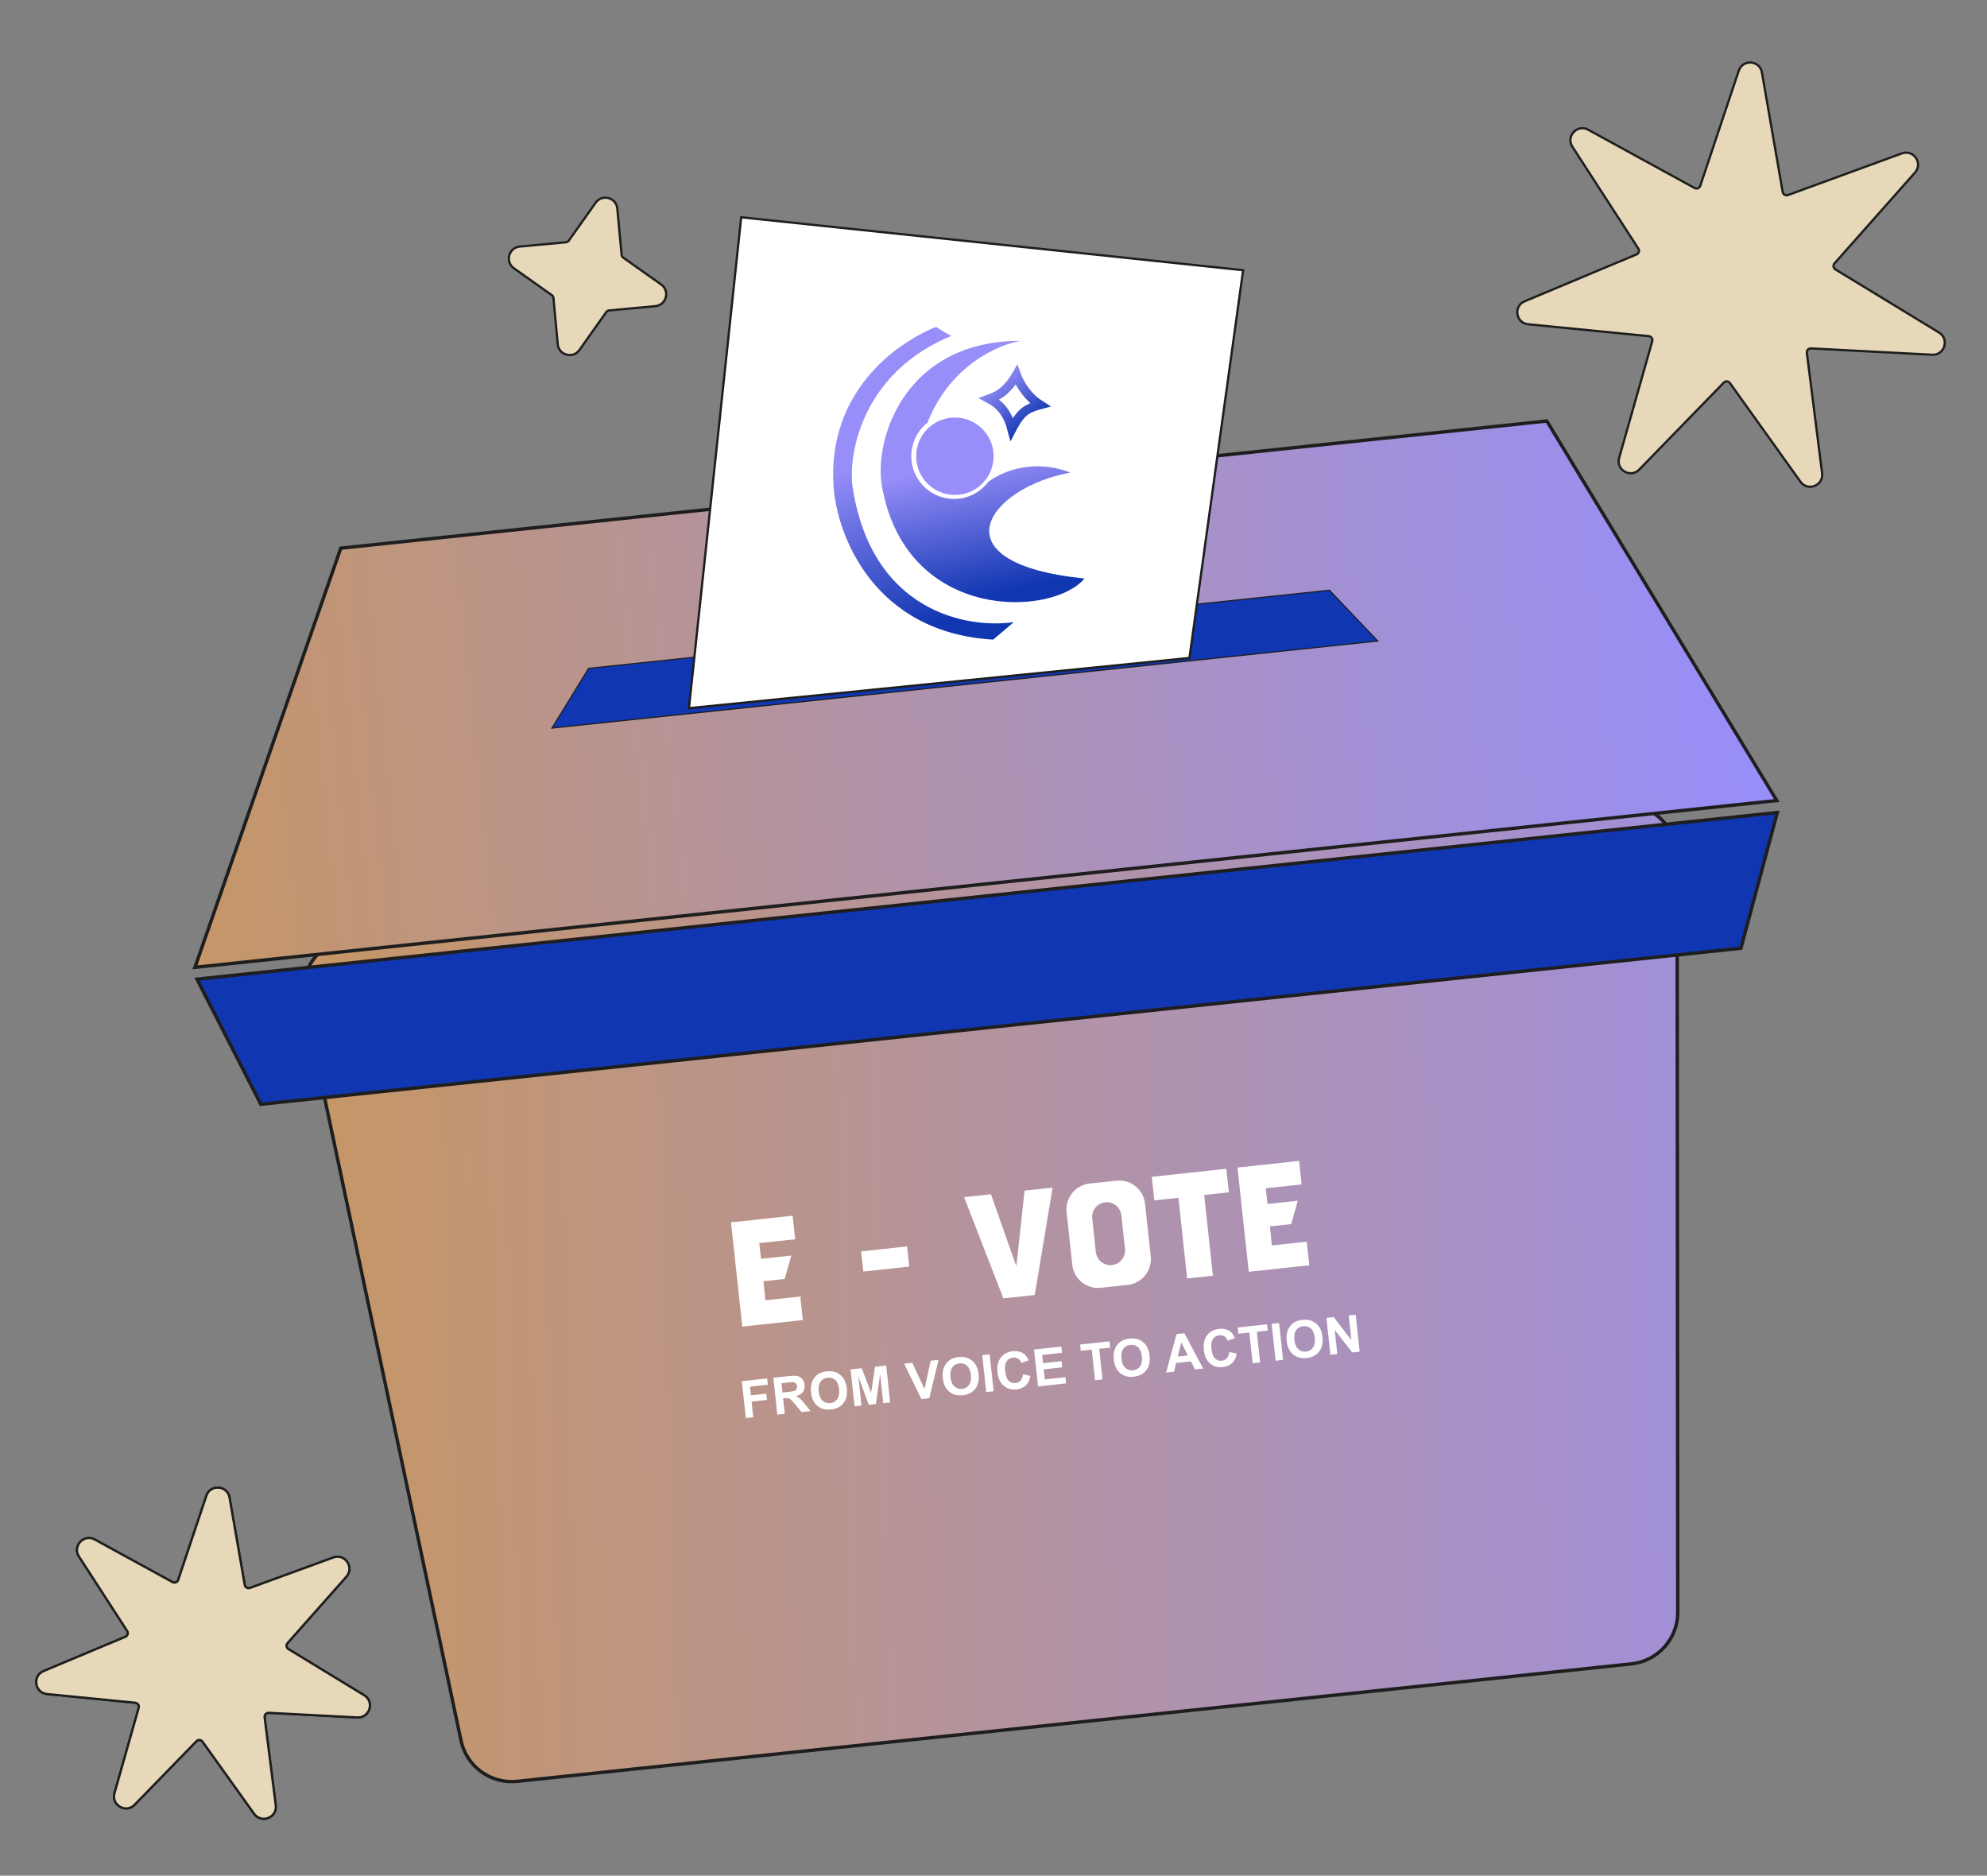
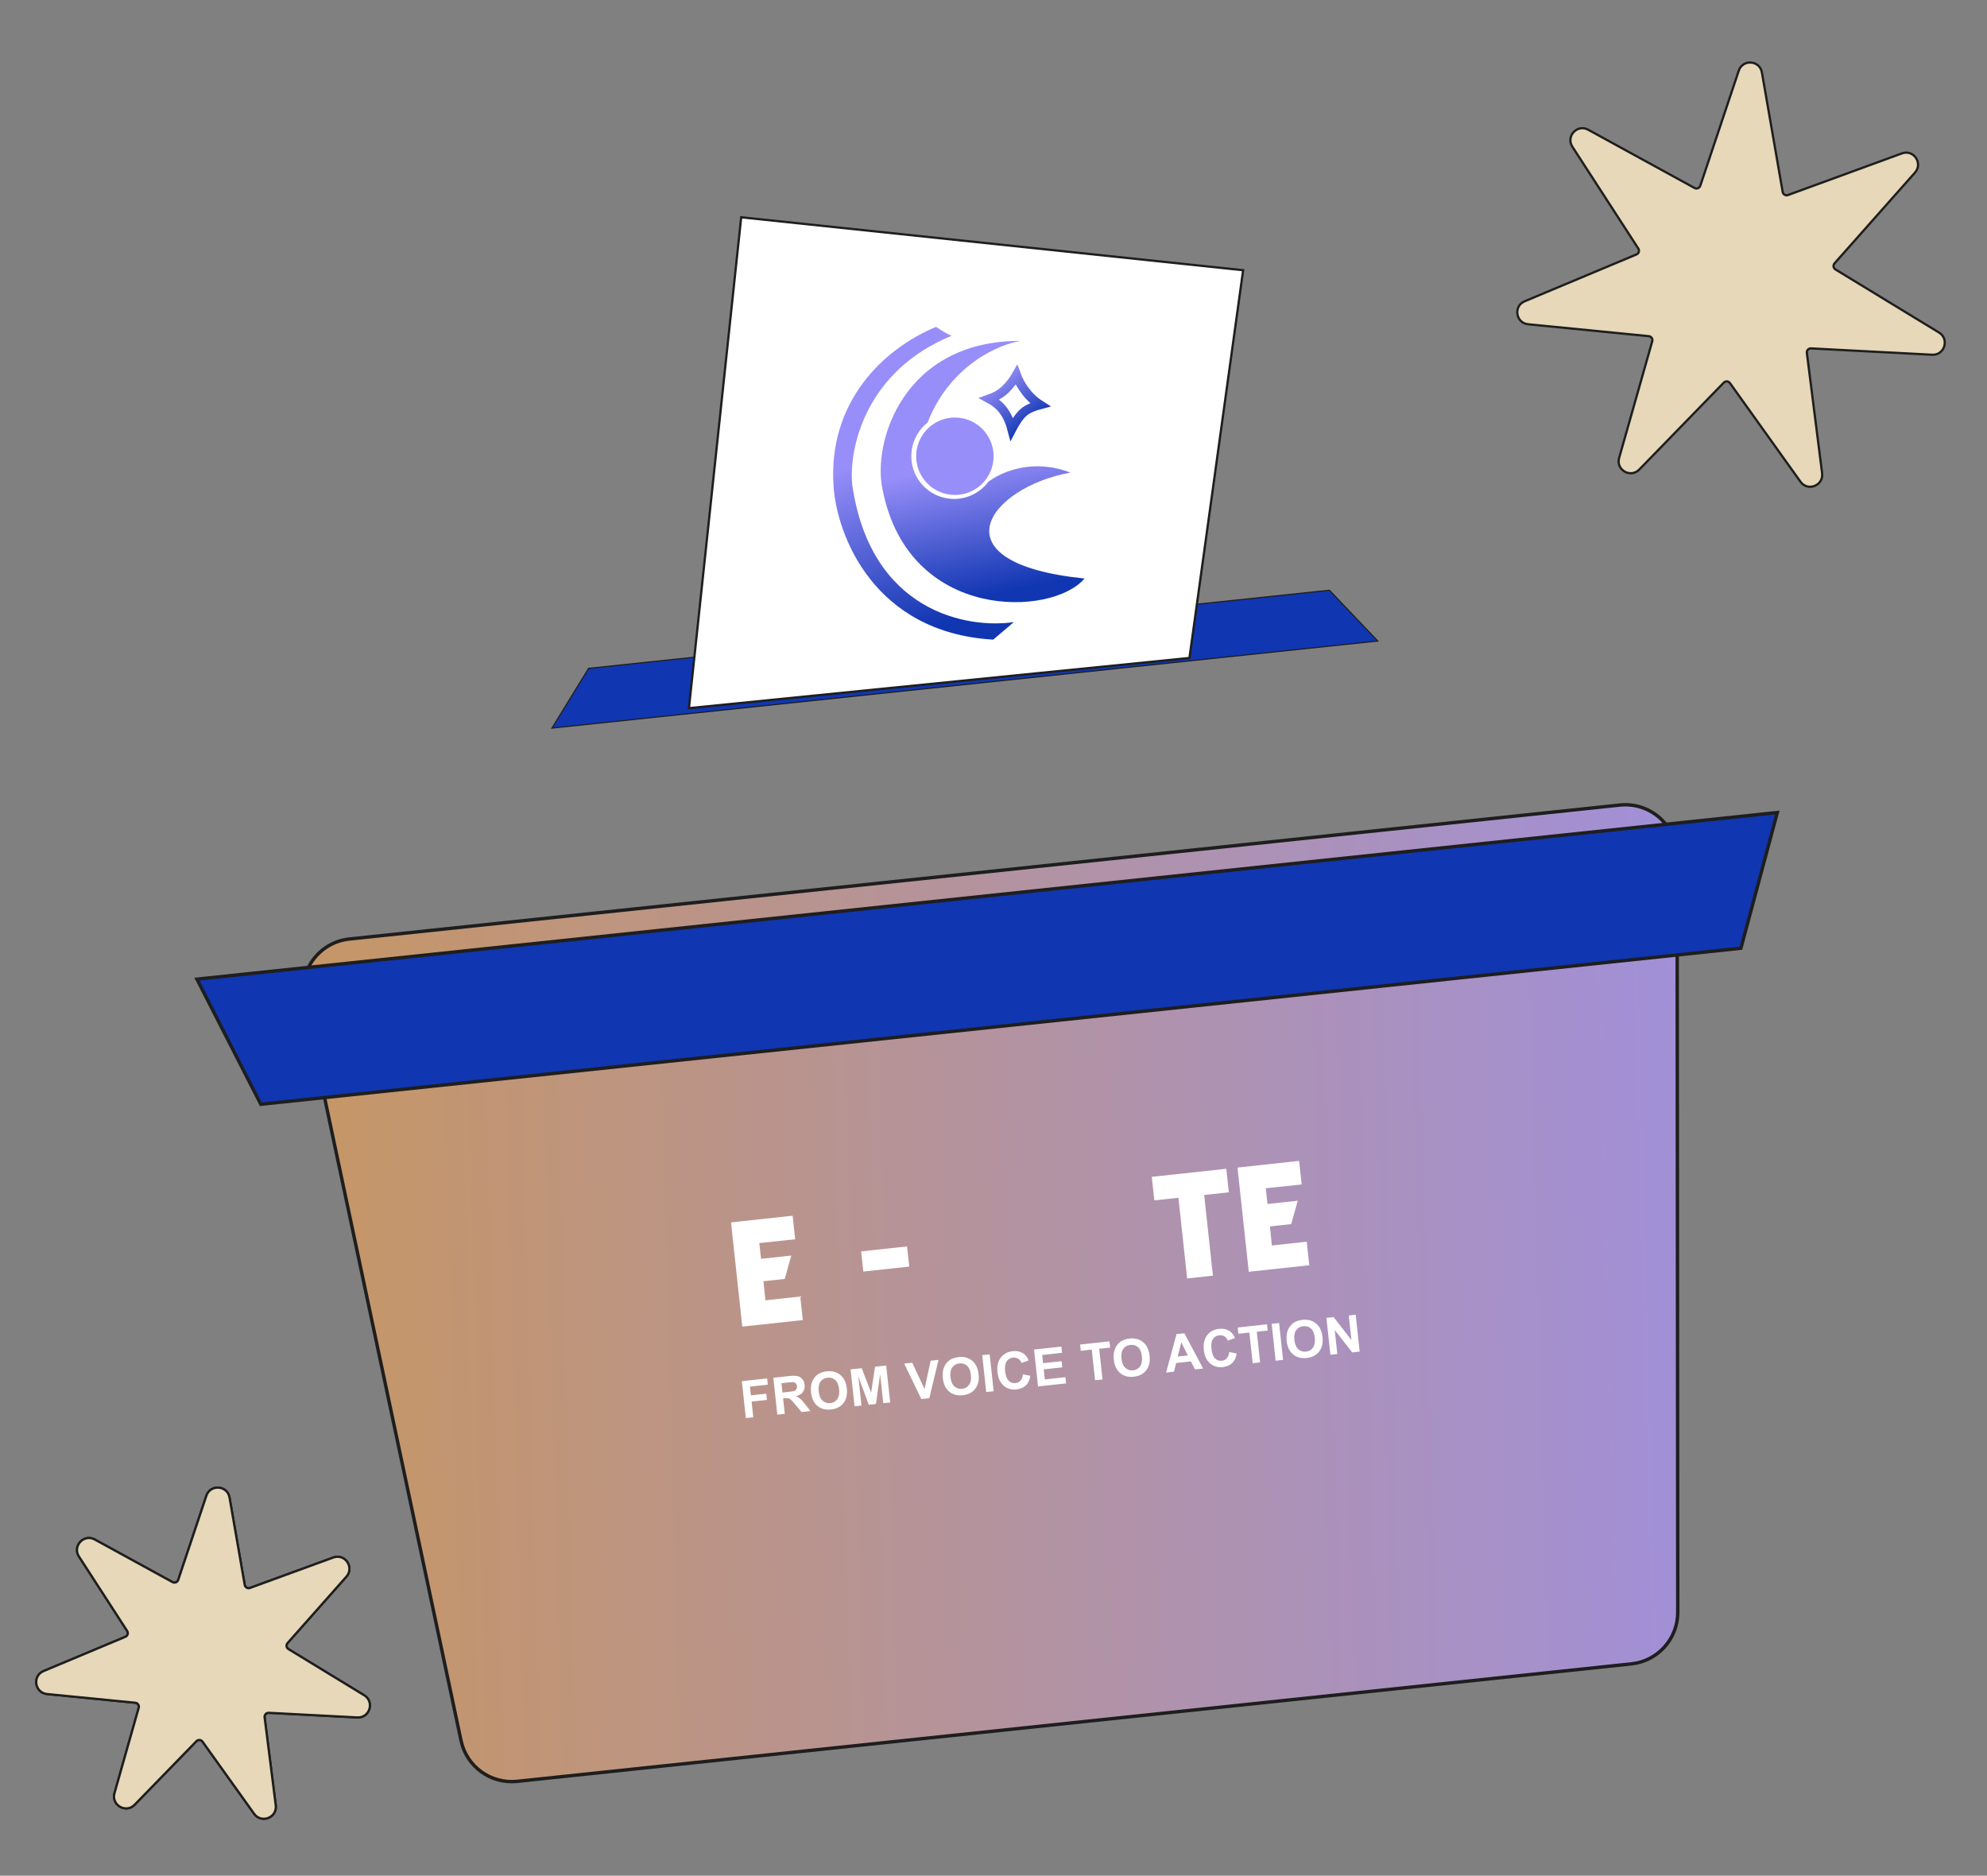
<svg xmlns="http://www.w3.org/2000/svg" width="1763" height="1664" viewBox="0 0 1763 1664" fill="none">
  <rect x="0" y="0" width="1763" height="1664" fill="#808080" stroke="none" />
  <g clip-path="url(#clip0_83_21)">
    <mask id="mask0_83_21" style="mask-type:luminance" maskUnits="userSpaceOnUse" x="0" y="0" width="1763" height="1664">
      <path d="M1763 0H0V1664H1763V0Z" fill="white" />
    </mask>
    <g mask="url(#mask0_83_21)">
      <path d="M309.987 833.03C282.86 835.891 264.176 861.609 269.841 888.293L409.051 1544.13C413.937 1567.16 435.426 1582.77 458.833 1580.3L1447.48 1476.08C1470.88 1473.62 1488.64 1453.87 1488.62 1430.33L1488.04 759.874C1488.01 732.595 1464.38 711.335 1437.25 714.196L309.987 833.03Z" fill="url(#paint0_linear_83_21)" stroke="#1E1E1E" stroke-width="3" />
      <path d="M1088.04 1036.87L1021.92 1044.02L1024.18 1064.9L1045.56 1062.59L1053.31 1134.17L1076.17 1131.69L1068.43 1060.11L1090.3 1057.75L1088.04 1036.87Z" fill="white" />
      <path d="M661.753 1258.02L658.21 1225.29L680.652 1222.86L681.252 1228.4L665.419 1230.11L666.258 1237.86L679.924 1236.38L680.524 1241.92L666.857 1243.4L668.363 1257.31L661.753 1258.02ZM689.689 1255L686.145 1222.26L700.057 1220.76C703.556 1220.38 706.126 1220.4 707.769 1220.83C709.424 1221.24 710.81 1222.14 711.926 1223.54C713.041 1224.94 713.704 1226.61 713.913 1228.54C714.179 1231 713.677 1233.11 712.407 1234.87C711.135 1236.62 709.085 1237.86 706.257 1238.59C707.777 1239.27 709.052 1240.06 710.083 1240.95C711.129 1241.85 712.578 1243.49 714.432 1245.86L719.12 1251.81L711.215 1252.67L705.666 1246.06C703.693 1243.7 702.359 1242.23 701.662 1241.64C700.965 1241.04 700.253 1240.66 699.528 1240.49C698.8 1240.32 697.678 1240.31 696.159 1240.47L694.819 1240.62L696.299 1254.28L689.689 1255ZM694.254 1235.39L699.144 1234.86C702.315 1234.52 704.281 1234.17 705.041 1233.82C705.801 1233.47 706.368 1232.94 706.744 1232.23C707.12 1231.53 707.255 1230.69 707.148 1229.71C707.029 1228.6 706.635 1227.75 705.967 1227.14C705.313 1226.52 704.44 1226.18 703.349 1226.12C702.805 1226.1 701.193 1226.24 698.513 1226.53L693.355 1227.09L694.254 1235.39ZM719.626 1235.4C719.265 1232.07 719.461 1229.22 720.213 1226.85C720.777 1225.1 721.627 1223.49 722.764 1222.03C723.916 1220.56 725.224 1219.43 726.688 1218.62C728.634 1217.54 730.94 1216.85 733.604 1216.56C738.428 1216.04 742.445 1217.12 745.657 1219.8C748.884 1222.48 750.786 1226.48 751.363 1231.81C751.935 1237.09 750.946 1241.39 748.397 1244.69C745.846 1247.98 742.166 1249.89 737.358 1250.41C732.49 1250.93 728.459 1249.87 725.265 1247.22C722.07 1244.55 720.19 1240.61 719.626 1235.4ZM726.412 1234.44C726.814 1238.15 727.974 1240.87 729.894 1242.61C731.812 1244.33 734.089 1245.04 736.724 1244.76C739.359 1244.47 741.415 1243.29 742.893 1241.22C744.384 1239.13 744.924 1236.19 744.513 1232.39C744.107 1228.64 742.978 1225.93 741.125 1224.27C739.288 1222.6 737.007 1221.91 734.283 1222.2C731.559 1222.5 729.464 1223.67 728 1225.73C726.534 1227.77 726.005 1230.68 726.412 1234.44ZM758.221 1247.58L754.678 1214.85L764.57 1213.78L772.927 1235.46L776.383 1212.5L786.298 1211.42L789.841 1244.16L783.7 1244.82L780.911 1219.06L777.202 1245.53L770.838 1246.22L761.573 1221.15L764.362 1246.92L758.221 1247.58ZM817.486 1241.17L802.242 1209.7L809.41 1208.92L820.317 1232.25L825.711 1207.16L832.723 1206.4L824.543 1240.4L817.486 1241.17ZM836.548 1222.75C836.187 1219.41 836.383 1216.56 837.136 1214.19C837.7 1212.44 838.55 1210.84 839.687 1209.37C840.839 1207.91 842.147 1206.77 843.611 1205.97C845.557 1204.88 847.862 1204.2 850.527 1203.91C855.35 1203.38 859.368 1204.46 862.58 1207.14C865.807 1209.82 867.709 1213.83 868.286 1219.15C868.858 1224.44 867.869 1228.73 865.32 1232.04C862.769 1235.33 859.089 1237.23 854.28 1237.75C849.412 1238.28 845.381 1237.21 842.188 1234.56C838.992 1231.9 837.112 1227.96 836.548 1222.75ZM843.335 1221.79C843.736 1225.49 844.897 1228.22 846.817 1229.95C848.735 1231.67 851.012 1232.39 853.647 1232.1C856.282 1231.82 858.338 1230.64 859.815 1228.57C861.306 1226.48 861.846 1223.53 861.435 1219.74C861.029 1215.99 859.9 1213.28 858.048 1211.61C856.211 1209.94 853.93 1209.25 851.205 1209.55C848.481 1209.84 846.387 1211.02 844.922 1213.08C843.457 1215.12 842.927 1218.02 843.335 1221.79ZM875.032 1234.94L871.489 1202.2L878.099 1201.49L881.642 1234.22L875.032 1234.94ZM907.605 1219.24L914.233 1220.57C913.638 1224.25 912.288 1227.09 910.184 1229.08C908.093 1231.05 905.291 1232.23 901.777 1232.61C897.43 1233.08 893.697 1231.99 890.578 1229.33C887.457 1226.65 885.617 1222.74 885.06 1217.59C884.47 1212.14 885.419 1207.76 887.908 1204.45C890.394 1201.12 893.93 1199.21 898.515 1198.71C902.52 1198.28 905.901 1199.11 908.658 1201.21C910.298 1202.45 911.632 1204.33 912.66 1206.87L906.286 1209.14C905.716 1207.49 904.759 1206.24 903.417 1205.39C902.09 1204.54 900.548 1204.21 898.792 1204.4C896.365 1204.66 894.487 1205.75 893.157 1207.65C891.842 1209.56 891.395 1212.46 891.818 1216.36C892.266 1220.5 893.329 1223.36 895.008 1224.96C896.687 1226.56 898.717 1227.22 901.099 1226.97C902.856 1226.78 904.306 1226.05 905.451 1224.8C906.595 1223.55 907.313 1221.69 907.605 1219.24ZM921.011 1229.96L917.467 1197.23L941.741 1194.6L942.34 1200.14L924.676 1202.05L925.462 1209.31L941.897 1207.53L942.494 1213.04L926.059 1214.82L927.023 1223.73L945.312 1221.75L945.909 1227.27L921.011 1229.96ZM971.612 1224.49L968.668 1197.29L958.954 1198.34L958.354 1192.8L984.369 1189.98L984.969 1195.52L975.277 1196.57L978.221 1223.77L971.612 1224.49ZM988.262 1206.33C987.901 1202.99 988.097 1200.14 988.849 1197.77C989.413 1196.02 990.264 1194.42 991.4 1192.95C992.552 1191.49 993.86 1190.35 995.324 1189.54C997.27 1188.46 999.576 1187.77 1002.24 1187.49C1007.06 1186.96 1011.08 1188.04 1014.29 1190.72C1017.52 1193.4 1019.42 1197.4 1020 1202.73C1020.57 1208.02 1019.58 1212.31 1017.03 1215.62C1014.48 1218.9 1010.8 1220.81 1005.99 1221.33C1001.13 1221.86 997.095 1220.79 993.901 1218.14C990.706 1215.48 988.826 1211.54 988.262 1206.33ZM995.049 1205.37C995.45 1209.07 996.61 1211.79 998.53 1213.53C1000.45 1215.25 1002.73 1215.97 1005.36 1215.68C1008 1215.4 1010.05 1214.22 1011.53 1212.15C1013.02 1210.06 1013.56 1207.11 1013.15 1203.32C1012.74 1199.57 1011.61 1196.86 1009.76 1195.19C1007.92 1193.52 1005.64 1192.83 1002.92 1193.13C1000.19 1193.42 998.1 1194.6 996.636 1196.65C995.17 1198.7 994.641 1201.6 995.049 1205.37ZM1067.5 1214.11L1060.31 1214.89L1056.65 1207.76L1043.56 1209.18L1041.66 1216.9L1034.65 1217.66L1043.86 1183.55L1050.85 1182.79L1067.5 1214.11ZM1053.93 1202.47L1048.1 1190.81L1044.99 1203.44L1053.93 1202.47ZM1090.67 1199.42L1097.3 1200.76C1096.7 1204.44 1095.35 1207.27 1093.25 1209.26C1091.16 1211.24 1088.36 1212.41 1084.84 1212.79C1080.5 1213.27 1076.76 1212.17 1073.64 1209.51C1070.52 1206.84 1068.68 1202.92 1068.13 1197.77C1067.54 1192.32 1068.48 1187.94 1070.97 1184.63C1073.46 1181.31 1077 1179.39 1081.58 1178.9C1085.59 1178.46 1088.97 1179.3 1091.72 1181.39C1093.36 1182.63 1094.7 1184.52 1095.73 1187.06L1089.35 1189.33C1088.78 1187.68 1087.82 1186.42 1086.48 1185.57C1085.16 1184.72 1083.61 1184.39 1081.86 1184.58C1079.43 1184.85 1077.55 1185.93 1076.22 1187.84C1074.91 1189.74 1074.46 1192.64 1074.88 1196.54C1075.33 1200.68 1076.39 1203.55 1078.07 1205.15C1079.75 1206.74 1081.78 1207.41 1084.16 1207.15C1085.92 1206.96 1087.37 1206.24 1088.52 1204.99C1089.66 1203.73 1090.38 1201.88 1090.67 1199.42ZM1111.45 1209.35L1108.5 1182.15L1098.79 1183.2L1098.19 1177.67L1124.2 1174.85L1124.8 1180.39L1115.11 1181.44L1118.06 1208.64L1111.45 1209.35ZM1131.83 1207.14L1128.29 1174.41L1134.9 1173.69L1138.44 1206.43L1131.83 1207.14ZM1141.67 1189.72C1141.31 1186.39 1141.51 1183.53 1142.26 1181.16C1142.82 1179.42 1143.67 1177.81 1144.81 1176.35C1145.96 1174.88 1147.27 1173.75 1148.73 1172.94C1150.68 1171.86 1152.99 1171.17 1155.65 1170.88C1160.47 1170.36 1164.49 1171.44 1167.7 1174.12C1170.93 1176.8 1172.83 1180.8 1173.41 1186.13C1173.98 1191.41 1172.99 1195.71 1170.44 1199.01C1167.89 1202.3 1164.21 1204.2 1159.4 1204.72C1154.54 1205.25 1150.51 1204.19 1147.31 1201.54C1144.12 1198.87 1142.24 1194.93 1141.67 1189.72ZM1148.46 1188.76C1148.86 1192.47 1150.02 1195.19 1151.94 1196.92C1153.86 1198.64 1156.14 1199.36 1158.77 1199.08C1161.41 1198.79 1163.46 1197.61 1164.94 1195.54C1166.43 1193.45 1166.97 1190.51 1166.56 1186.71C1166.15 1182.96 1165.02 1180.25 1163.17 1178.58C1161.33 1176.92 1159.05 1176.23 1156.33 1176.52C1153.61 1176.82 1151.51 1177.99 1150.05 1180.05C1148.58 1182.09 1148.05 1185 1148.46 1188.76ZM1180.42 1201.88L1176.88 1169.15L1183.31 1168.45L1199.08 1188.86L1196.71 1167L1202.85 1166.34L1206.39 1199.07L1199.76 1199.79L1184.25 1179.87L1186.57 1201.22L1180.42 1201.88Z" fill="white" />
      <path d="M658.613 1176.89L648.605 1084.43L703.286 1078.51L705.546 1099.39L673.726 1102.79L675.238 1116.75L702.081 1113.85L696.28 1134.59L677.39 1136.64L679.121 1153.55L710.04 1150.2L712.3 1171.08L658.613 1176.89Z" fill="white" />
      <path d="M1107.99 1128.25L1097.98 1035.79L1152.66 1029.87L1154.92 1050.75L1123.1 1054.15L1124.61 1068.11L1151.46 1065.21L1145.66 1085.95L1126.77 1088L1128.5 1104.91L1159.42 1101.56L1161.68 1122.44L1107.99 1128.25Z" fill="white" />
      <path d="M765.981 1128.05L764.044 1110.16L804.806 1105.75L806.743 1123.64L765.981 1128.05Z" fill="white" />
-       <path d="M890.26 1151.82L855.397 1062.05L879.258 1059.47L901.77 1123.41L909.084 1056.24L933.939 1053.55L918.097 1148.8L890.26 1151.82Z" fill="white" />
-       <path d="M990.608 1047.41C1003.24 1046.05 1014.58 1055.18 1015.95 1067.8L1021.01 1114.53C1022.37 1127.16 1013.24 1138.51 1000.62 1139.87L976.755 1142.46C964.126 1143.82 952.78 1134.69 951.413 1122.06L946.356 1075.34C944.989 1062.71 954.119 1051.36 966.747 1050L990.608 1047.41ZM980.615 1066.6C973.477 1067.37 968.316 1073.79 969.089 1080.92L972.317 1110.75C973.09 1117.89 979.503 1123.05 986.641 1122.27C993.779 1121.5 998.939 1115.09 998.166 1107.95L994.938 1078.13C994.165 1070.99 987.753 1065.83 980.615 1066.6Z" fill="white" />
      <path d="M182.426 867.839L174.736 868.646L178.253 875.536L229.767 976.406L231.426 979.653L235.053 979.27L1541.03 841.598L1544.66 841.215L1545.6 837.692L1574.95 728.297L1576.96 720.83L1569.27 721.637L182.426 867.839Z" fill="#1036B1" stroke="#1E1E1E" stroke-width="3" />
-       <path d="M305.703 485.958L302.352 486.312L301.244 489.495L175.74 850.247L172.991 858.153L181.313 857.275L1568.16 711.076L1576.48 710.198L1572.14 703.043L1374.18 376.389L1372.44 373.504L1369.08 373.858L305.703 485.958Z" fill="url(#paint1_linear_83_21)" stroke="#1E1E1E" stroke-width="3" />
      <path d="M489.707 645.929L522.262 592.905L1179.58 523.611L1222.47 568.681L489.707 645.929Z" fill="#1036B1" stroke="#1E1E1E" />
      <path d="M611.272 628.242L657.638 192.768L1102.99 239.721L1055.36 583.71L917.334 597.55L611.272 628.242Z" fill="white" stroke="#1E1E1E" stroke-width="2" />
-       <path d="M547.716 185.017C546.806 175.199 534.171 171.815 528.475 179.861L504.685 213.458C504.087 214.301 503.152 214.841 502.122 214.937L461.134 218.746C451.317 219.658 447.933 232.291 455.98 237.989L489.576 261.781C490.418 262.378 490.956 263.314 491.052 264.342L494.861 305.333C495.775 315.151 508.406 318.535 514.105 310.489L537.895 276.892C538.49 276.049 539.428 275.509 540.455 275.413L581.443 271.604C591.26 270.692 594.644 258.059 586.597 252.361L553.005 228.569C552.162 227.972 551.621 227.037 551.525 226.008L547.716 185.017Z" fill="#E6D8B8" stroke="#1E1E1E" stroke-width="2" />
      <path d="M203.637 1328.52C201.747 1317.65 186.6 1316.51 183.102 1326.97L158.149 1401.58C157.449 1403.67 155.026 1404.62 153.091 1403.56L84.093 1365.77C74.42 1360.48 64.083 1371.61 70.078 1380.86L112.847 1446.89C114.047 1448.74 113.278 1451.23 111.243 1452.08L38.686 1482.47C28.514 1486.74 30.771 1501.76 41.745 1502.84L120.03 1510.57C122.225 1510.79 123.69 1512.94 123.088 1515.06L101.608 1590.74C98.597 1601.35 111.749 1608.95 119.438 1601.05L174.288 1544.65C175.827 1543.07 178.421 1543.27 179.705 1545.06L225.478 1609.04C231.895 1618.01 246.038 1612.47 244.652 1601.53L234.765 1523.48C234.487 1521.29 236.258 1519.39 238.462 1519.5L317.019 1523.6C328.032 1524.18 332.516 1509.66 323.098 1503.93L255.919 1462.99C254.035 1461.85 253.648 1459.27 255.112 1457.62L307.299 1398.76C314.615 1390.5 306.063 1377.95 295.706 1381.74L221.822 1408.74C219.75 1409.5 217.497 1408.2 217.119 1406.02L203.637 1328.52Z" fill="#E6D8B8" stroke="#1E1E1E" stroke-width="2" />
      <path d="M203.637 1328.52C201.747 1317.65 186.6 1316.51 183.102 1326.97L158.149 1401.58C157.449 1403.67 155.026 1404.62 153.091 1403.56L84.093 1365.77C74.42 1360.48 64.083 1371.61 70.078 1380.86L112.847 1446.89C114.047 1448.74 113.278 1451.23 111.243 1452.08L38.686 1482.47C28.514 1486.74 30.771 1501.76 41.745 1502.84L120.03 1510.57C122.225 1510.79 123.69 1512.94 123.088 1515.06L101.608 1590.74C98.597 1601.35 111.749 1608.95 119.438 1601.05L174.288 1544.65C175.827 1543.07 178.421 1543.27 179.705 1545.06L225.478 1609.04C231.895 1618.01 246.038 1612.47 244.652 1601.53L234.765 1523.48C234.487 1521.29 236.258 1519.39 238.462 1519.5L317.019 1523.6C328.032 1524.18 332.516 1509.66 323.098 1503.93L255.919 1462.99C254.035 1461.85 253.648 1459.27 255.112 1457.62L307.299 1398.76C314.615 1390.5 306.063 1377.95 295.706 1381.74L221.822 1408.74C219.75 1409.5 217.497 1408.2 217.119 1406.02L203.637 1328.52Z" fill="#E6D8B8" stroke="#1E1E1E" stroke-width="2" />
      <path d="M1563.28 64.266C1561.39 53.4 1546.24 52.258 1542.74 62.717L1508.6 164.798C1507.9 166.891 1505.48 167.84 1503.54 166.78L1409.14 115.084C1399.46 109.787 1389.13 120.918 1395.12 130.175L1453.64 220.516C1454.84 222.368 1454.07 224.854 1452.04 225.707L1352.76 267.29C1342.59 271.55 1344.84 286.573 1355.82 287.657L1462.93 298.229C1465.13 298.446 1466.59 300.596 1465.99 302.719L1436.6 406.27C1433.59 416.878 1446.74 424.479 1454.43 416.577L1529.48 339.418C1531.02 337.836 1533.61 338.032 1534.89 339.826L1597.52 427.368C1603.94 436.336 1618.08 430.795 1616.7 419.851L1603.17 313.065C1602.89 310.876 1604.66 308.97 1606.86 309.085L1714.35 314.698C1725.36 315.273 1729.85 300.758 1720.43 295.02L1628.51 239.017C1626.63 237.869 1626.24 235.296 1627.71 233.645L1699.11 153.102C1706.42 144.85 1697.87 132.294 1687.52 136.08L1586.43 173.032C1584.35 173.789 1582.1 172.487 1581.72 170.313L1563.28 64.266Z" fill="#E6D8B8" stroke="#1E1E1E" stroke-width="2" />
    </g>
    <path d="M830.502 289.99C836.477 294.093 842.14 297 844.224 297.941C768.337 329.041 752.975 397.249 756.163 429.925C772.442 543.254 858.959 558 899.57 551.871L881.252 567.437C775.467 561.229 742.374 475.033 739.528 430.762C734.755 356.488 783.596 309.527 830.502 289.99Z" fill="url(#paint2_linear_83_21)" />
    <path d="M905.722 302.435C886.527 305.311 843.122 323.777 823.071 374.639L823.166 374.741C815.302 380.879 809.854 390.087 808.755 400.793C806.613 421.651 821.786 440.295 842.644 442.436C856.429 443.851 869.244 437.702 876.971 427.349C889.19 418.201 916.786 406.524 949.701 419.261C876.741 432.488 828.066 499.458 962.225 513.232C934.037 547.048 806.304 552.107 783.122 434.508C773.664 392.102 801.821 301.945 905.722 302.435Z" fill="url(#paint3_linear_83_21)" />
    <circle cx="847.241" cy="404.748" r="34.349" transform="rotate(5.862 847.241 404.748)" fill="#978EF9" />
    <path d="M901.854 332.662C903.427 337.002 906.004 342.043 910.175 347.46C914.322 352.847 918.666 356.543 922.651 359.075C917.658 360.4 912.114 362.464 908.308 365.719C904.161 369.265 900.479 375.303 897.76 380.538C896.382 375.279 894.034 369.194 889.997 363.868C886.52 359.281 882.142 356.078 877.95 353.849C882.631 352.209 887.698 349.599 892.024 345.424C896.317 341.281 899.517 336.74 901.854 332.662Z" stroke="url(#paint4_linear_83_21)" stroke-width="8" />
  </g>
  <defs>
    <linearGradient id="paint0_linear_83_21" x1="304.875" y1="1215.05" x2="1847" y2="1174.02" gradientUnits="userSpaceOnUse">
      <stop stop-color="#C59668" />
      <stop offset="1" stop-color="#978EF9" />
    </linearGradient>
    <linearGradient id="paint1_linear_83_21" x1="162.642" y1="680.14" x2="1549.49" y2="533.963" gradientUnits="userSpaceOnUse">
      <stop stop-color="#C59668" />
      <stop offset="1" stop-color="#978EF9" />
    </linearGradient>
    <linearGradient id="paint2_linear_83_21" x1="730.271" y1="312.048" x2="812.08" y2="560.518" gradientUnits="userSpaceOnUse">
      <stop offset="0.4" stop-color="#978EF9" />
      <stop offset="1" stop-color="#1036B1" />
    </linearGradient>
    <linearGradient id="paint3_linear_83_21" x1="813.591" y1="286.434" x2="864.803" y2="531.174" gradientUnits="userSpaceOnUse">
      <stop offset="0.524" stop-color="#978EF9" />
      <stop offset="1" stop-color="#1036B1" />
    </linearGradient>
    <linearGradient id="paint4_linear_83_21" x1="882.636" y1="335.638" x2="916.759" y2="377.569" gradientUnits="userSpaceOnUse">
      <stop stop-color="#978EF9" />
      <stop offset="1" stop-color="#1036B1" />
    </linearGradient>
    <clipPath id="clip0_83_21">
      <rect width="1763" height="1664" fill="white" />
    </clipPath>
  </defs>
</svg>